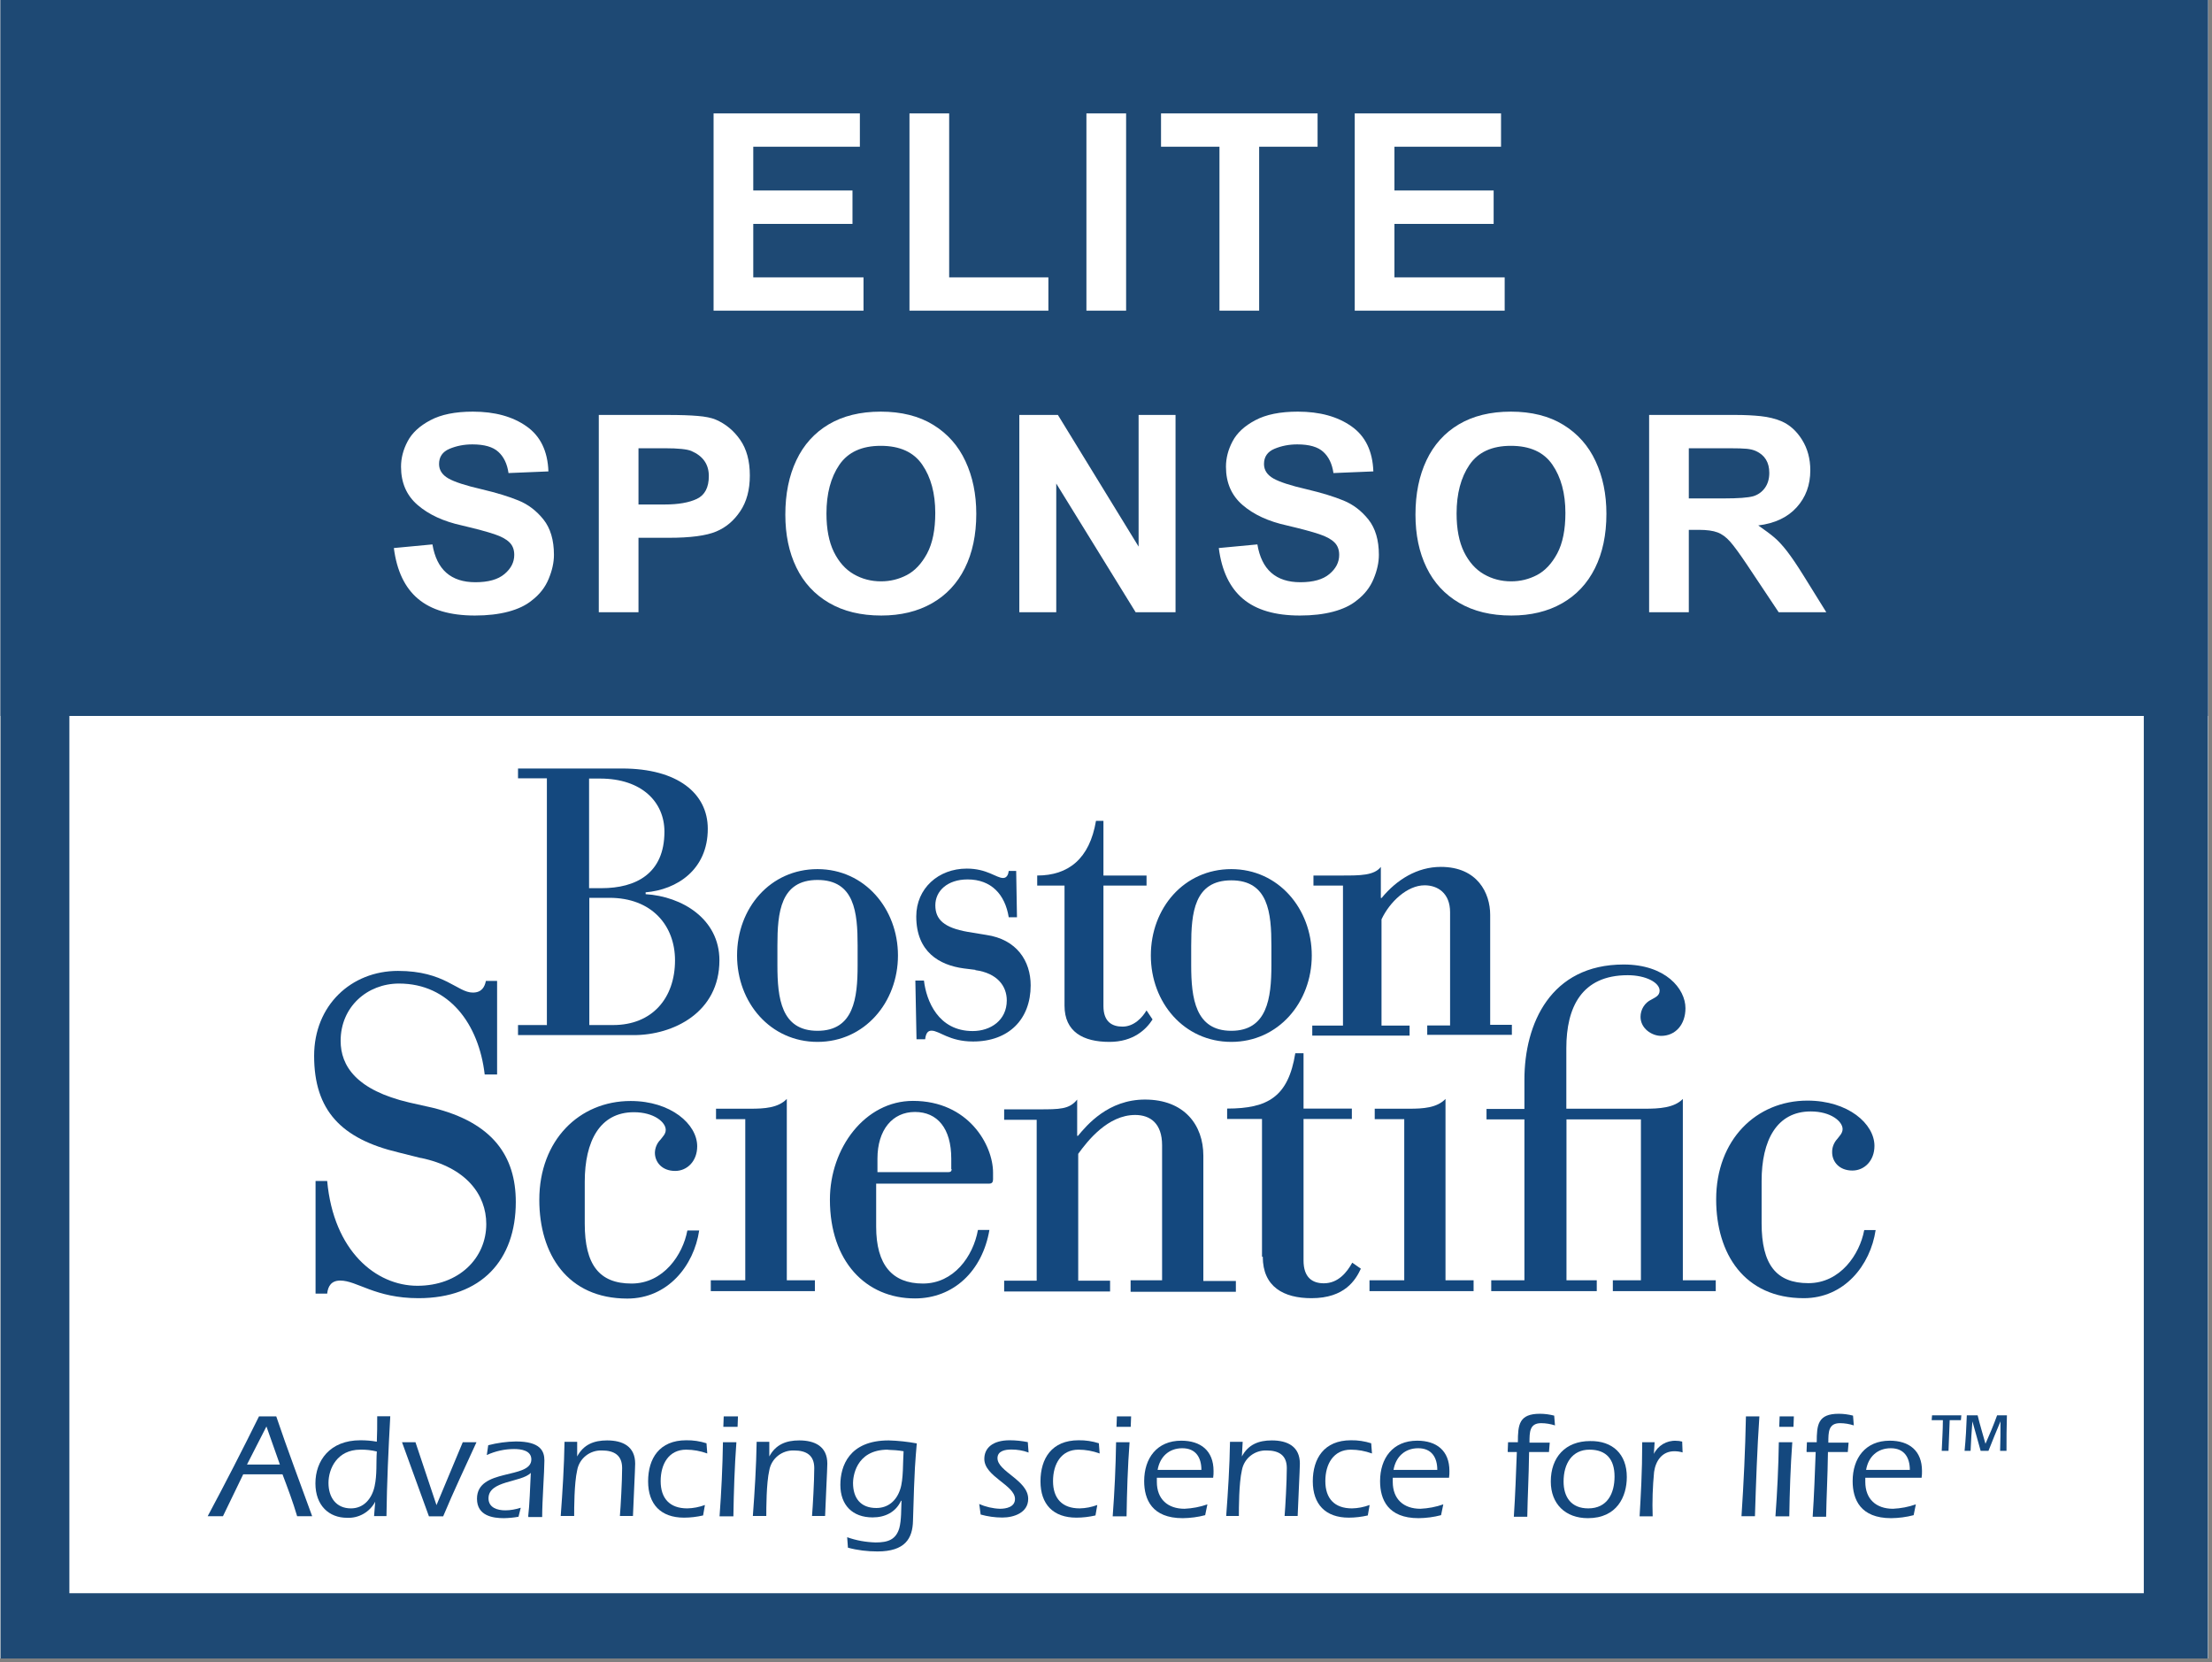
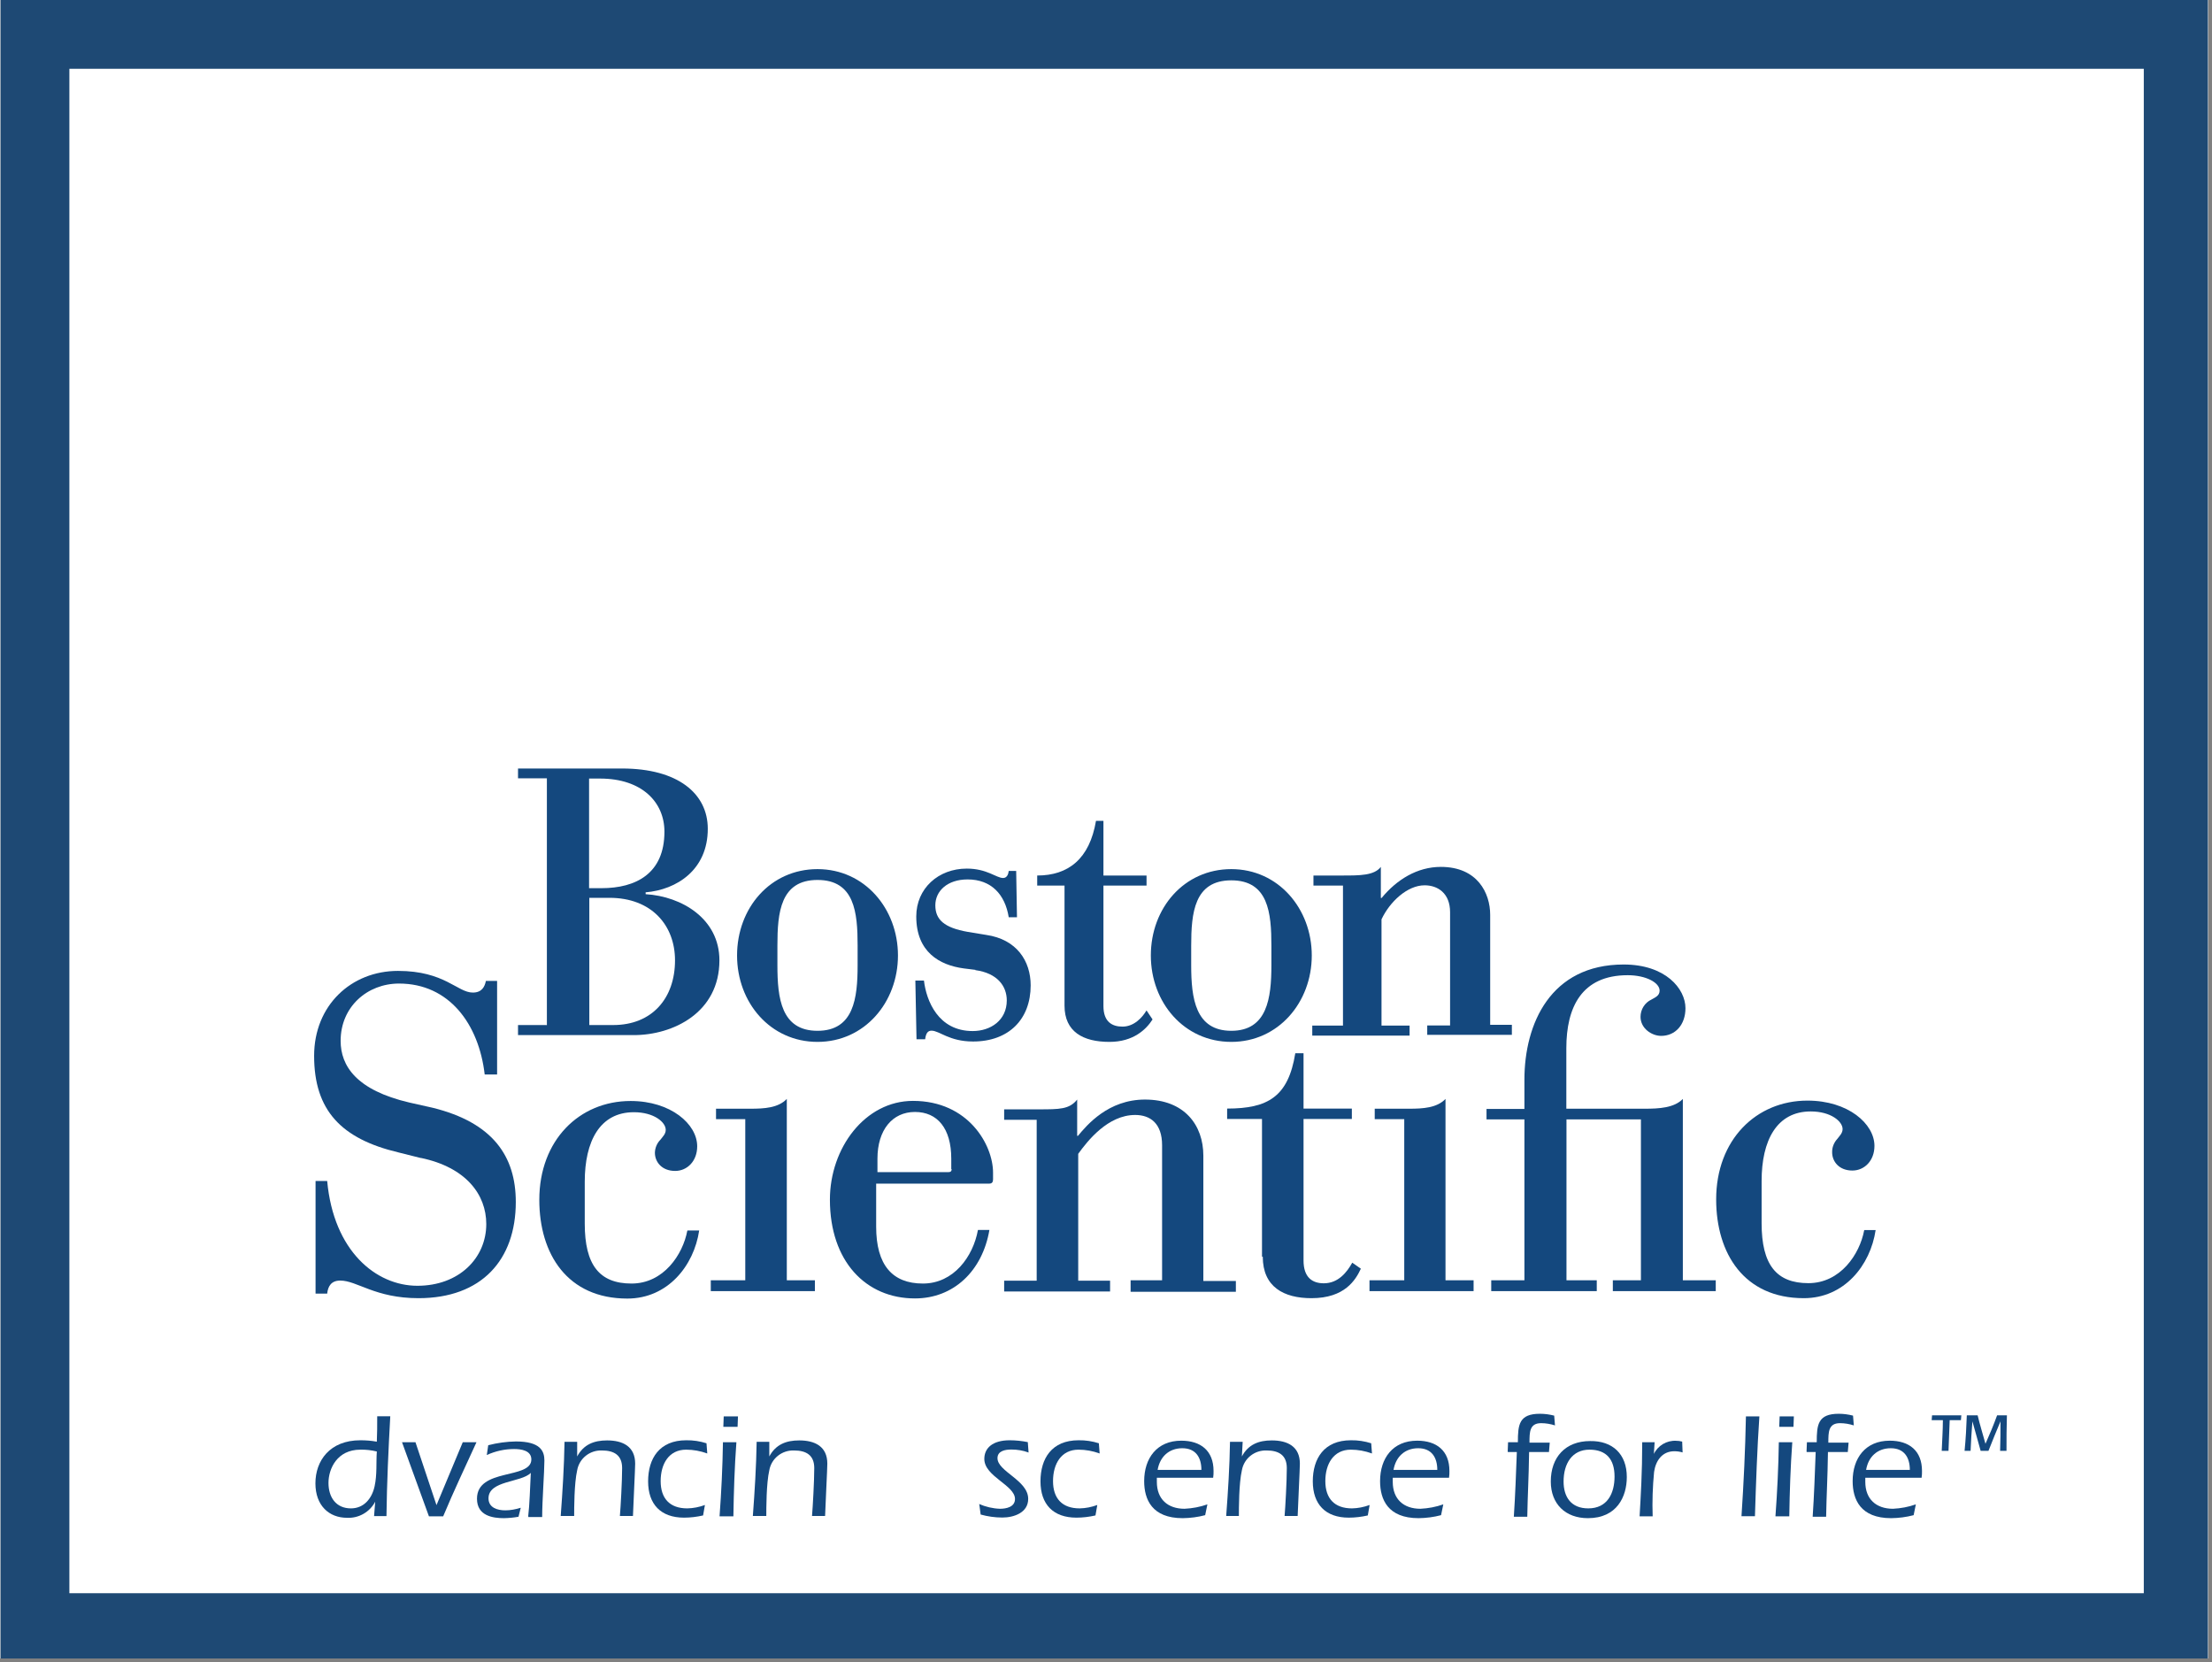
<svg xmlns="http://www.w3.org/2000/svg" width="418" zoomAndPan="magnify" viewBox="0 0 313.5 235.5" height="314" preserveAspectRatio="xMidYMid meet" version="1.0">
  <rect x="0" y="0" width="313.5" height="235.5" fill="#808080" stroke="none" />
  <defs>
    <g />
    <clipPath id="8194be3c0d">
      <path d="M 0.082 0 L 312.918 0 L 312.918 235 L 0.082 235 Z M 0.082 0 " clip-rule="nonzero" />
    </clipPath>
    <clipPath id="6b1d4ab1c8">
-       <path d="M 0.082 0 L 312.918 0 L 312.918 101.445 L 0.082 101.445 Z M 0.082 0 " clip-rule="nonzero" />
-     </clipPath>
+       </clipPath>
    <clipPath id="7619770c1f">
      <path d="M 73 108.895 L 102 108.895 L 102 147 L 73 147 Z M 73 108.895 " clip-rule="nonzero" />
    </clipPath>
    <clipPath id="d75265021c">
-       <path d="M 29.113 200 L 45 200 L 45 215 L 29.113 215 Z M 29.113 200 " clip-rule="nonzero" />
-     </clipPath>
+       </clipPath>
    <clipPath id="7548916969">
-       <path d="M 119 204 L 130 204 L 130 219.836 L 119 219.836 Z M 119 204 " clip-rule="nonzero" />
-     </clipPath>
+       </clipPath>
    <clipPath id="0aaf59259b">
      <path d="M 273 200 L 284.73 200 L 284.73 206 L 273 206 Z M 273 200 " clip-rule="nonzero" />
    </clipPath>
  </defs>
  <g clip-path="url(#8194be3c0d)">
    <path fill="#ffffff" d="M 0.082 0 L 313.418 0 L 313.418 235.375 L 0.082 235.375 Z M 0.082 0 " fill-opacity="1" fill-rule="nonzero" />
    <path fill="#ffffff" d="M 0.082 0 L 313.418 0 L 313.418 235.375 L 0.082 235.375 Z M 0.082 0 " fill-opacity="1" fill-rule="nonzero" />
    <path fill="#ffffff" d="M 0.082 0 L 313.426 0 L 313.426 235.008 L 0.082 235.008 Z M 0.082 0 " fill-opacity="1" fill-rule="nonzero" />
    <path stroke-linecap="butt" transform="matrix(0.75, 0, 0, 0.75, 0.083, 0)" fill="none" stroke-linejoin="miter" d="M -0.001 -0 L 418.001 -0 L 418.001 313.999 L -0.001 313.999 L -0.001 -0 " stroke="#1e4974" stroke-width="26" stroke-opacity="1" stroke-miterlimit="4" />
  </g>
  <g clip-path="url(#6b1d4ab1c8)">
    <path fill="#1e4974" d="M 0.082 0 L 313.426 0 L 313.426 101.504 L 0.082 101.504 Z M 0.082 0 " fill-opacity="1" fill-rule="nonzero" />
  </g>
  <path fill="#14487e" d="M 199.035 181.414 L 194.094 181.414 L 194.094 182.949 L 208.848 182.949 L 208.848 181.414 L 204.867 181.414 L 204.867 155.715 C 203.648 156.988 201.684 157.102 199.723 157.102 L 194.836 157.102 L 194.836 158.578 L 199.02 158.578 L 199.02 181.434 " fill-opacity="1" fill-rule="nonzero" />
  <path fill="#14487e" d="M 105.684 181.414 L 100.738 181.414 L 100.738 182.949 L 115.492 182.949 L 115.492 181.414 L 111.512 181.414 L 111.512 155.715 C 110.293 156.988 108.328 157.102 106.367 157.102 L 101.48 157.102 L 101.48 158.578 L 105.625 158.578 L 105.625 181.434 " fill-opacity="1" fill-rule="nonzero" />
  <path fill="#14487e" d="M 216.066 181.414 L 211.348 181.414 L 211.348 182.949 L 226.305 182.949 L 226.305 181.414 L 222.012 181.414 L 222.012 158.617 L 232.562 158.617 L 232.562 181.414 L 228.582 181.414 L 228.582 182.949 L 243.168 182.949 L 243.168 181.414 L 238.504 181.414 L 238.504 155.715 C 237.281 156.988 235.117 157.102 233.137 157.102 L 221.992 157.102 L 221.992 148.52 C 221.992 142.789 224.121 138.184 230.691 138.184 C 233.285 138.184 235.211 139.238 235.211 140.367 C 235.211 141.105 234.578 141.328 234.043 141.641 C 233.098 142.086 232.508 143.047 232.508 144.082 C 232.508 145.727 234.098 146.781 235.43 146.781 C 237.449 146.781 238.875 145.191 238.875 142.863 C 238.875 140.105 236.062 136.668 230.117 136.668 C 219.77 136.668 216.051 145.043 216.051 152.996 L 216.051 157.137 L 210.68 157.137 L 210.68 158.617 L 216.051 158.617 L 216.051 181.469 " fill-opacity="1" fill-rule="nonzero" />
  <path fill="#14487e" d="M 59.625 164.07 C 66.047 165.402 68.918 169.266 68.918 173.445 C 68.918 178.27 65.047 182.191 59.16 182.191 C 53.273 182.191 47.277 177.254 46.371 167.344 L 44.723 167.344 L 44.723 183.301 L 46.371 183.301 C 46.48 182.246 46.961 181.453 48.223 181.453 C 50.609 181.453 53.164 183.949 59.309 183.949 C 68.234 183.949 73.102 178.547 73.102 170.32 C 73.102 163.848 69.863 159.078 61.328 156.969 L 58.031 156.23 C 50.5 154.473 48.277 151.035 48.277 147.484 C 48.277 142.66 52.055 139.367 56.551 139.367 C 63.66 139.367 67.863 145.102 68.695 152.254 L 70.453 152.254 L 70.453 138.996 L 68.863 138.996 C 68.695 139.848 68.27 140.645 67.012 140.645 C 64.828 140.645 63.031 137.574 56.402 137.574 C 49.777 137.574 44.52 142.457 44.52 149.609 C 44.52 157.359 48.387 161.371 56.461 163.293 L 59.645 164.09 " fill-opacity="1" fill-rule="nonzero" />
  <path fill="#14487e" d="M 178.969 178.066 C 178.969 182.359 181.949 183.949 185.875 183.949 C 190.598 183.949 192.133 181.359 192.871 179.77 L 191.652 178.918 C 190.91 180.25 189.688 181.84 187.617 181.84 C 186.023 181.84 184.746 181.043 184.746 178.605 L 184.746 158.559 L 191.594 158.559 L 191.594 157.082 L 184.746 157.082 L 184.746 149.242 L 183.578 149.242 C 182.582 155.398 179.711 157.082 173.918 157.082 L 173.918 158.559 L 178.859 158.559 L 178.859 178.066 " fill-opacity="1" fill-rule="nonzero" />
  <path fill="#14487e" d="M 160.293 181.414 L 164.699 181.414 L 164.699 162.277 C 164.699 159.207 163.051 157.988 160.883 157.988 C 157.016 157.988 154.145 161.648 152.812 163.496 L 152.812 181.469 L 157.328 181.469 L 157.328 183.004 L 142.316 183.004 L 142.316 181.469 L 146.926 181.469 L 146.926 158.672 L 142.316 158.672 L 142.316 157.191 L 147.203 157.191 C 150.184 157.191 151.555 157.191 152.664 155.805 L 152.664 160.945 L 152.777 160.945 C 154.055 159.41 157.07 155.805 162.273 155.805 C 167.844 155.805 170.547 159.41 170.547 163.758 L 170.547 181.508 L 175.156 181.508 L 175.156 183.043 L 160.238 183.043 L 160.238 181.395 " fill-opacity="1" fill-rule="nonzero" />
  <path fill="#14487e" d="M 97.406 174.406 C 96.777 177.754 94.059 181.875 89.504 181.875 C 84.949 181.875 82.875 179.234 82.875 173.391 L 82.875 167.453 C 82.875 161.723 85.004 157.598 89.836 157.598 C 92.707 157.598 94.352 159.023 94.352 160.094 C 94.352 160.688 93.926 161.059 93.613 161.48 C 93.113 161.98 92.836 162.648 92.816 163.332 C 92.816 164.664 93.816 165.918 95.688 165.918 C 97.391 165.918 98.812 164.531 98.812 162.426 C 98.812 159.301 95.094 156.008 89.375 156.008 C 82.098 156.008 76.434 161.574 76.434 170.008 C 76.434 177.699 80.414 184.004 88.91 184.004 C 94.648 184.004 98.352 179.344 99.094 174.352 L 97.445 174.352 " fill-opacity="1" fill-rule="nonzero" />
  <path fill="#14487e" d="M 264.199 174.352 C 263.57 177.699 260.848 181.82 256.293 181.82 C 251.738 181.82 249.668 179.176 249.668 173.336 L 249.668 167.344 C 249.668 161.613 251.797 157.488 256.629 157.488 C 259.496 157.488 261.145 158.91 261.145 159.984 C 261.145 160.574 260.719 160.945 260.402 161.371 C 259.922 161.891 259.645 162.574 259.664 163.277 C 259.664 164.605 260.664 165.863 262.531 165.863 C 264.234 165.863 265.66 164.477 265.66 162.371 C 265.66 159.246 261.941 155.953 256.164 155.953 C 248.891 155.953 243.227 161.52 243.227 169.949 C 243.227 177.641 247.203 183.949 255.645 183.949 C 261.387 183.949 265.086 179.289 265.828 174.297 L 264.234 174.297 " fill-opacity="1" fill-rule="nonzero" />
  <path fill="#14487e" d="M 138.598 174.297 C 137.91 178.066 135.152 181.875 130.801 181.875 C 126.453 181.875 124.176 179.234 124.176 173.816 L 124.176 167.715 L 140.207 167.715 C 140.578 167.715 140.742 167.512 140.742 167.121 L 140.742 166.16 C 140.742 162.238 137.246 155.992 129.395 155.992 C 122.602 155.992 117.621 162.664 117.621 169.988 C 117.621 178.734 122.715 183.984 129.672 183.984 C 135.133 183.984 139.227 180.121 140.227 174.277 L 138.633 174.277 Z M 134.875 165.66 C 134.875 165.918 134.766 166.086 134.449 166.086 L 124.359 166.086 L 124.359 164.18 C 124.359 160.094 126.488 157.562 129.672 157.562 C 132.859 157.562 134.82 159.891 134.82 164.18 L 134.82 165.66 " fill-opacity="1" fill-rule="nonzero" />
  <g clip-path="url(#7619770c1f)">
    <path fill="#14487e" d="M 83.504 110.32 L 85.043 110.32 C 90.984 110.32 94.168 113.668 94.168 117.844 C 94.168 123.781 90.133 125.852 85.246 125.852 L 83.488 125.852 C 83.488 125.852 83.488 110.32 83.488 110.32 Z M 77.453 145.246 L 73.418 145.246 L 73.418 146.672 L 89.816 146.672 C 95.391 146.672 101.961 143.492 101.961 136.078 C 101.961 130.195 96.648 127.016 91.504 126.703 L 91.504 126.441 C 95.906 126.074 100.312 123.262 100.312 117.438 C 100.312 112.41 96.02 108.895 88.172 108.895 L 73.418 108.895 L 73.418 110.281 L 77.508 110.281 L 77.508 145.266 L 77.453 145.266 Z M 83.504 127.219 L 86.375 127.219 C 92.371 127.219 95.668 131.141 95.668 136.078 C 95.668 141.438 92.426 145.246 86.91 145.246 L 83.523 145.246 L 83.523 127.238 " fill-opacity="1" fill-rule="nonzero" />
  </g>
  <path fill="#14487e" d="M 104.461 135.391 C 104.461 142.066 109.18 147.633 115.863 147.633 C 122.547 147.633 127.266 142.012 127.266 135.391 C 127.266 128.773 122.547 123.152 115.863 123.152 C 109.18 123.152 104.461 128.66 104.461 135.391 Z M 121.547 136.777 C 121.547 141.438 121.012 146.062 115.863 146.062 C 110.719 146.062 110.18 141.457 110.18 136.777 L 110.18 133.969 C 110.18 129.309 110.605 124.688 115.863 124.688 C 121.121 124.688 121.547 129.289 121.547 133.969 L 121.547 136.777 " fill-opacity="1" fill-rule="nonzero" />
  <path fill="#14487e" d="M 163.105 135.391 C 163.105 142.066 167.828 147.633 174.508 147.633 C 181.191 147.633 185.914 142.012 185.914 135.391 C 185.914 128.773 181.191 123.152 174.508 123.152 C 167.828 123.152 163.105 128.66 163.105 135.391 Z M 180.191 136.777 C 180.191 141.438 179.602 146.062 174.508 146.062 C 169.418 146.062 168.824 141.457 168.824 136.777 L 168.824 134.023 C 168.824 129.363 169.25 124.742 174.508 124.742 C 179.766 124.742 180.191 129.348 180.191 134.023 L 180.191 136.777 " fill-opacity="1" fill-rule="nonzero" />
  <path fill="#14487e" d="M 202.277 145.305 L 205.516 145.305 L 205.516 129.254 C 205.516 126.555 203.758 125.445 201.906 125.445 C 199.461 125.445 196.965 127.773 195.797 130.27 L 195.797 145.32 L 199.777 145.32 L 199.777 146.746 L 185.984 146.746 L 185.984 145.32 L 190.336 145.32 L 190.336 125.48 L 186.152 125.48 L 186.152 124.059 L 190.242 124.059 C 192.742 124.059 194.762 124.059 195.703 122.836 L 195.703 127.238 L 195.816 127.238 C 197.945 124.648 200.852 122.836 204.203 122.836 C 209.402 122.836 211.199 126.555 211.199 129.625 L 211.199 145.211 L 214.273 145.211 L 214.273 146.633 L 202.277 146.633 L 202.277 145.305 " fill-opacity="1" fill-rule="nonzero" />
  <path fill="#14487e" d="M 138.227 137.465 C 141.355 137.887 142.688 139.738 142.688 141.754 C 142.688 144.562 140.41 146.098 137.855 146.098 C 132.969 146.098 131.285 141.809 130.949 138.941 L 129.73 138.941 L 129.895 147.262 L 131.117 147.262 C 131.227 146.414 131.488 146.043 132.023 146.043 C 133.137 146.043 134.523 147.578 137.91 147.578 C 143 147.578 146.074 144.398 146.074 139.625 C 146.074 136.188 144.113 133.098 139.762 132.473 L 137.172 132.047 C 133.781 131.453 132.562 130.289 132.562 128.273 C 132.562 126.258 134.266 124.613 137.133 124.613 C 140.484 124.613 142.445 126.738 142.965 129.973 L 144.133 129.973 L 144.02 123.41 L 142.965 123.41 C 142.91 123.891 142.707 124.41 142.168 124.41 C 141.207 124.41 139.891 123.078 137.023 123.078 C 132.988 123.078 129.859 125.887 129.859 129.863 C 129.859 134.895 133.152 136.762 136.598 137.223 L 138.246 137.426 " fill-opacity="1" fill-rule="nonzero" />
  <path fill="#14487e" d="M 162.477 143.195 C 161.941 144.102 160.773 145.469 159.09 145.469 C 157.664 145.469 156.387 144.84 156.387 142.547 L 156.387 125.48 L 162.496 125.48 L 162.496 124.059 L 156.387 124.059 L 156.387 116.309 L 155.332 116.309 C 154.422 121.711 151.406 124.059 147 124.059 L 147 125.48 L 150.871 125.48 L 150.871 142.492 C 150.871 146.211 153.516 147.633 157.238 147.633 C 160.625 147.633 162.438 145.875 163.348 144.453 L 162.496 143.176 " fill-opacity="1" fill-rule="nonzero" />
  <g clip-path="url(#d75265021c)">
    <path fill="#14487e" d="M 34.469 208.91 L 31.598 214.844 L 29.434 214.844 C 31.93 210.184 34.375 205.414 36.707 200.699 L 39.152 200.699 C 40.742 205.414 42.539 210.129 44.242 214.844 L 42.113 214.844 C 41.52 212.828 40.781 210.871 40.039 208.91 Z M 39.668 207.523 L 37.762 202.125 L 35.004 207.523 Z M 39.668 207.523 " fill-opacity="1" fill-rule="nonzero" />
  </g>
  <path fill="#14487e" d="M 53.203 212.738 C 52.441 214.234 50.852 215.16 49.164 215.066 C 46.668 215.066 44.703 213.367 44.703 210.184 C 44.703 207.004 46.723 204.082 51.074 204.082 C 51.852 204.082 52.645 204.141 53.406 204.285 C 53.461 203.012 53.461 202.066 53.461 200.68 L 55.312 200.68 C 55.051 205.395 54.832 210.109 54.773 214.828 L 53.016 214.828 L 53.184 212.699 Z M 51.074 205.414 C 47.777 205.414 46.555 208.113 46.555 210.129 C 46.555 212.145 47.609 213.734 49.738 213.734 C 51.59 213.734 52.719 212.312 53.09 210.609 C 53.461 208.91 53.293 207.266 53.406 205.672 C 52.645 205.488 51.852 205.395 51.074 205.414 Z M 51.074 205.414 " fill-opacity="1" fill-rule="nonzero" />
  <path fill="#14487e" d="M 67.531 204.359 C 65.938 207.855 64.289 211.312 62.809 214.863 L 60.793 214.863 L 56.977 204.359 L 58.883 204.359 L 61.863 213.273 L 65.586 204.359 L 67.547 204.359 Z M 67.531 204.359 " fill-opacity="1" fill-rule="nonzero" />
  <path fill="#14487e" d="M 74.859 214.863 C 75.062 213.219 75.121 210.777 75.23 208.707 C 73.844 210.094 69.234 209.762 69.234 212.312 C 69.234 213.645 70.508 214.012 71.621 214.012 C 72.359 214.012 73.102 213.863 73.805 213.645 L 73.488 214.918 C 72.805 215.047 72.121 215.105 71.418 215.121 C 69.879 215.121 67.602 214.809 67.602 212.367 C 67.602 207.965 75.305 209.668 75.305 206.801 C 75.305 205.527 73.879 205.324 72.859 205.324 C 71.527 205.324 70.215 205.617 68.992 206.172 L 69.195 204.785 C 70.473 204.453 71.805 204.27 73.121 204.25 C 76.617 204.25 77.156 205.637 77.156 206.949 C 77.156 208.539 76.84 212.625 76.84 214.957 L 74.879 214.957 L 74.879 214.844 Z M 74.859 214.863 " fill-opacity="1" fill-rule="nonzero" />
  <path fill="#14487e" d="M 81.801 206.375 C 82.711 204.676 84.191 204.102 86.043 204.102 C 88.262 204.102 90.02 204.953 90.02 207.395 C 90.02 208.133 89.762 213.125 89.707 214.809 L 87.855 214.809 C 87.965 213.531 88.172 209.832 88.172 208.023 C 88.172 206.211 87.059 205.527 85.301 205.527 C 83.598 205.469 82.098 206.652 81.801 208.336 C 81.375 210.184 81.375 213.734 81.375 214.809 L 79.469 214.809 C 79.73 211.312 79.949 207.82 80.008 204.305 L 81.801 204.305 Z M 81.801 206.375 " fill-opacity="1" fill-rule="nonzero" />
  <path fill="#14487e" d="M 100.223 205.949 C 99.277 205.602 98.258 205.414 97.242 205.414 C 94.797 205.414 93.633 207.43 93.633 209.871 C 93.633 212.312 94.91 213.734 97.406 213.734 C 98.258 213.719 99.094 213.551 99.906 213.254 L 99.648 214.734 C 98.758 214.938 97.852 215.047 96.945 215.047 C 93.648 215.047 91.855 213.145 91.855 209.906 C 91.855 206.672 93.445 204.082 97.258 204.082 C 98.242 204.066 99.203 204.215 100.129 204.508 L 100.238 205.934 Z M 100.223 205.949 " fill-opacity="1" fill-rule="nonzero" />
  <path fill="#14487e" d="M 104.367 204.359 C 104.109 207.855 103.996 211.352 103.941 214.863 L 101.98 214.863 C 102.238 211.367 102.406 207.875 102.461 204.359 Z M 102.516 202.18 L 102.57 200.699 L 104.59 200.699 L 104.535 202.18 Z M 102.516 202.18 " fill-opacity="1" fill-rule="nonzero" />
  <path fill="#14487e" d="M 109.031 206.375 C 109.941 204.676 111.422 204.102 113.273 204.102 C 115.492 204.102 117.254 204.953 117.254 207.395 C 117.254 208.133 116.992 213.125 116.938 214.809 L 115.086 214.809 C 115.195 213.531 115.402 209.832 115.402 208.023 C 115.402 206.211 114.289 205.527 112.531 205.527 C 110.828 205.469 109.328 206.652 109.031 208.336 C 108.605 210.184 108.605 213.734 108.605 214.809 L 106.699 214.809 C 106.961 211.312 107.18 207.82 107.238 204.305 L 109.031 204.305 Z M 109.031 206.375 " fill-opacity="1" fill-rule="nonzero" />
  <g clip-path="url(#7548916969)">
    <path fill="#14487e" d="M 120.066 217.82 C 121.363 218.285 122.73 218.523 124.102 218.562 C 125.898 218.562 126.969 218.137 127.453 216.547 C 127.766 215.383 127.711 213.848 127.766 212.68 L 127.711 212.625 C 126.969 214.273 125.434 215.012 123.676 215.012 C 120.805 215.012 119.102 213.254 119.102 210.406 C 119.102 207.762 120.324 204.102 125.953 204.102 C 127.285 204.141 128.617 204.285 129.934 204.527 C 129.73 207.023 129.617 207.543 129.395 215.492 C 129.34 217.988 128.285 219.836 124.359 219.836 C 122.953 219.836 121.527 219.672 120.176 219.301 Z M 125.84 205.414 C 121.176 205.414 120.898 209.445 120.898 210.129 C 120.898 212.258 121.953 213.68 124.195 213.68 C 125.898 213.68 127.062 212.625 127.582 211.035 C 128.062 209.648 127.953 207.059 128.062 205.637 C 127.324 205.508 126.582 205.453 125.84 205.434 Z M 125.84 205.414 " fill-opacity="1" fill-rule="nonzero" />
  </g>
  <path fill="#14487e" d="M 138.746 213.105 C 139.688 213.512 140.688 213.754 141.723 213.789 C 142.633 213.789 143.852 213.531 143.852 212.402 C 143.852 210.445 139.504 209.223 139.504 206.727 C 139.504 205.191 140.668 204.082 143.113 204.082 C 143.965 204.082 144.816 204.176 145.668 204.344 L 145.777 205.82 C 145 205.527 144.168 205.395 143.336 205.395 C 142.43 205.395 141.371 205.602 141.371 206.617 C 141.371 208.52 145.723 209.742 145.723 212.387 C 145.723 214.344 143.707 215.031 142.059 215.031 C 141.02 215.031 139.984 214.883 138.984 214.605 L 138.781 213.07 Z M 138.746 213.105 " fill-opacity="1" fill-rule="nonzero" />
  <path fill="#14487e" d="M 155.832 205.949 C 154.887 205.602 153.867 205.414 152.852 205.414 C 150.406 205.414 149.242 207.43 149.242 209.871 C 149.242 212.312 150.52 213.734 153.016 213.734 C 153.867 213.719 154.703 213.551 155.516 213.254 L 155.258 214.734 C 154.367 214.938 153.461 215.047 152.555 215.047 C 149.258 215.047 147.465 213.145 147.465 209.906 C 147.465 206.672 149.055 204.082 152.867 204.082 C 153.852 204.066 154.812 204.215 155.738 204.508 L 155.848 205.934 Z M 155.832 205.949 " fill-opacity="1" fill-rule="nonzero" />
-   <path fill="#14487e" d="M 160.09 204.359 C 159.828 207.855 159.719 211.352 159.664 214.863 L 157.699 214.863 C 157.961 211.367 158.125 207.875 158.18 204.359 Z M 158.238 202.18 L 158.293 200.699 L 160.309 200.699 L 160.254 202.18 Z M 158.238 202.18 " fill-opacity="1" fill-rule="nonzero" />
  <path fill="#14487e" d="M 163.957 209.391 L 163.957 209.98 C 163.957 212.422 165.492 213.789 167.883 213.789 C 168.992 213.734 170.086 213.531 171.121 213.164 L 170.805 214.695 C 169.77 214.973 168.695 215.105 167.621 215.121 C 163.273 215.121 162.16 212.477 162.16 209.871 C 162.16 206.637 163.957 204.141 167.418 204.141 C 170.176 204.141 171.992 205.562 171.992 208.43 C 171.992 208.742 171.992 209.059 171.938 209.391 Z M 170.27 208.281 C 170.27 206.523 169.473 205.211 167.566 205.211 C 165.66 205.211 164.383 206.434 164.066 208.281 Z M 170.27 208.281 " fill-opacity="1" fill-rule="nonzero" />
  <path fill="#14487e" d="M 176.008 206.375 C 176.914 204.676 178.395 204.102 180.246 204.102 C 182.469 204.102 184.227 204.953 184.227 207.395 C 184.227 208.133 183.969 213.125 183.914 214.809 L 182.062 214.809 C 182.172 213.531 182.375 209.832 182.375 208.023 C 182.375 206.211 181.266 205.527 179.508 205.527 C 177.805 205.469 176.305 206.652 176.008 208.336 C 175.582 210.184 175.582 213.734 175.582 214.809 L 173.785 214.809 C 174.047 211.312 174.27 207.82 174.324 204.305 L 176.121 204.305 Z M 176.008 206.375 " fill-opacity="1" fill-rule="nonzero" />
  <path fill="#14487e" d="M 194.426 205.949 C 193.484 205.602 192.465 205.414 191.445 205.414 C 189.004 205.414 187.836 207.43 187.836 209.871 C 187.836 212.312 189.113 213.734 191.613 213.734 C 192.465 213.719 193.297 213.551 194.113 213.254 L 193.855 214.734 C 192.965 214.938 192.059 215.047 191.152 215.047 C 187.855 215.047 186.059 213.145 186.059 209.906 C 186.059 206.672 187.652 204.082 191.465 204.082 C 192.445 204.066 193.41 204.215 194.336 204.508 L 194.445 205.934 Z M 194.426 205.949 " fill-opacity="1" fill-rule="nonzero" />
  <path fill="#14487e" d="M 197.391 209.391 L 197.391 209.98 C 197.391 212.422 198.926 213.789 201.312 213.789 C 202.426 213.734 203.516 213.531 204.555 213.164 L 204.238 214.695 C 203.203 214.973 202.129 215.105 201.055 215.121 C 196.703 215.121 195.594 212.477 195.594 209.871 C 195.594 206.637 197.391 204.141 200.852 204.141 C 203.609 204.141 205.422 205.562 205.422 208.43 C 205.422 208.742 205.422 209.059 205.367 209.391 Z M 203.703 208.281 C 203.703 206.523 202.906 205.211 201 205.211 C 199.094 205.211 197.816 206.434 197.5 208.281 Z M 203.703 208.281 " fill-opacity="1" fill-rule="nonzero" />
  <path fill="#14487e" d="M 213.68 205.691 L 213.734 204.359 L 215.125 204.359 C 215.125 201.863 215.289 200.328 218.254 200.328 C 218.938 200.328 219.605 200.422 220.27 200.59 L 220.383 201.977 C 219.75 201.773 219.086 201.66 218.418 201.66 C 216.77 201.66 216.77 202.938 216.77 204.418 L 219.641 204.418 L 219.531 205.746 L 216.715 205.746 C 216.66 209.613 216.512 211.738 216.457 214.918 L 214.551 214.918 C 214.754 211.848 214.863 208.762 214.977 205.746 L 213.699 205.746 L 213.699 205.691 Z M 213.68 205.691 " fill-opacity="1" fill-rule="nonzero" />
  <path fill="#14487e" d="M 230.562 209.297 C 230.562 212.055 229.176 215.121 225.047 215.121 C 221.863 215.121 219.789 213.105 219.789 209.926 C 219.789 206.488 221.863 204.195 225.359 204.195 C 228.543 204.141 230.562 206.043 230.562 209.277 Z M 221.602 209.926 C 221.602 212.109 222.656 213.734 225.102 213.734 C 227.805 213.734 228.824 211.609 228.824 209.223 C 228.824 206.84 227.711 205.414 225.27 205.414 C 222.824 205.414 221.602 207.375 221.602 209.926 Z M 221.602 209.926 " fill-opacity="1" fill-rule="nonzero" />
  <path fill="#14487e" d="M 234.375 206.062 C 234.949 204.84 236.207 204.082 237.559 204.156 C 237.836 204.156 238.133 204.195 238.41 204.27 L 238.469 205.805 C 238.078 205.691 237.691 205.637 237.301 205.637 C 235.543 205.637 234.652 207.023 234.43 208.559 C 234.227 210.648 234.152 212.754 234.227 214.863 L 232.375 214.863 C 232.543 211.848 232.746 208.762 232.746 204.359 L 234.504 204.359 L 234.395 206.062 Z M 234.375 206.062 " fill-opacity="1" fill-rule="nonzero" />
  <path fill="#14487e" d="M 249.352 200.699 C 249.039 205.305 248.871 210.129 248.723 214.844 L 246.816 214.844 C 247.129 210.129 247.352 205.414 247.445 200.699 Z M 249.352 200.699 " fill-opacity="1" fill-rule="nonzero" />
  <path fill="#14487e" d="M 254.016 204.359 C 253.758 207.855 253.648 211.352 253.59 214.863 L 251.629 214.863 C 251.887 211.367 252.055 207.875 252.109 204.359 Z M 252.164 202.18 L 252.223 200.699 L 254.238 200.699 L 254.184 202.18 Z M 252.164 202.18 " fill-opacity="1" fill-rule="nonzero" />
  <path fill="#14487e" d="M 256.035 205.691 L 256.09 204.359 L 257.48 204.359 C 257.48 201.863 257.645 200.328 260.605 200.328 C 261.293 200.328 261.957 200.422 262.625 200.59 L 262.734 201.977 C 262.105 201.773 261.441 201.66 260.773 201.66 C 259.125 201.66 259.125 202.938 259.125 204.418 L 261.996 204.418 L 261.883 205.746 L 259.07 205.746 C 259.016 209.613 258.867 211.738 258.812 214.918 L 256.906 214.918 C 257.109 211.848 257.219 208.762 257.332 205.746 L 256.055 205.746 L 256.055 205.691 Z M 256.035 205.691 " fill-opacity="1" fill-rule="nonzero" />
  <path fill="#14487e" d="M 264.363 209.391 L 264.363 209.98 C 264.363 212.422 265.902 213.789 268.289 213.789 C 269.402 213.734 270.492 213.531 271.527 213.164 L 271.215 214.695 C 270.18 214.973 269.105 215.105 268.031 215.121 C 263.68 215.121 262.57 212.477 262.57 209.871 C 262.57 206.637 264.363 204.141 267.828 204.141 C 270.586 204.141 272.398 205.562 272.398 208.43 C 272.398 208.742 272.398 209.059 272.344 209.391 Z M 270.676 208.281 C 270.676 206.523 269.883 205.211 267.977 205.211 C 266.066 205.211 264.789 206.434 264.477 208.281 Z M 270.676 208.281 " fill-opacity="1" fill-rule="nonzero" />
  <g clip-path="url(#0aaf59259b)">
    <path fill="#14487e" d="M 275.195 205.582 C 275.25 204.156 275.359 202.66 275.359 201.234 L 273.77 201.234 L 273.824 200.551 L 277.973 200.551 L 277.914 201.234 L 276.324 201.234 C 276.27 202.66 276.211 204.156 276.156 205.582 Z M 283.469 205.582 C 283.523 204.195 283.523 202.77 283.523 201.402 C 282.934 202.789 282.359 204.215 281.82 205.582 L 280.711 205.582 C 280.34 204.195 279.914 202.77 279.543 201.402 C 279.434 202.789 279.34 204.215 279.285 205.582 L 278.434 205.582 C 278.602 203.879 278.691 202.234 278.75 200.551 L 280.285 200.551 C 280.602 201.883 281.027 203.25 281.395 204.582 C 281.988 203.25 282.562 201.883 283.043 200.551 L 284.434 200.551 C 284.375 202.254 284.375 203.898 284.375 205.582 Z M 283.469 205.582 " fill-opacity="1" fill-rule="nonzero" />
  </g>
  <g fill="#ffffff" fill-opacity="1">
    <g transform="translate(98.289, 44.023)">
      <g>
        <path d="M 23.578 -23.234 L 8.469 -23.234 L 8.469 -17.031 L 22.531 -17.031 L 22.531 -12.297 L 8.469 -12.297 L 8.469 -4.719 L 24.094 -4.719 L 24.094 0 L 2.844 0 L 2.844 -27.953 L 23.578 -27.953 Z M 23.578 -23.234 " />
      </g>
    </g>
  </g>
  <g fill="#ffffff" fill-opacity="1">
    <g transform="translate(125.897, 44.023)">
      <g>
        <path d="M 8.625 -4.719 L 22.688 -4.719 L 22.688 0 L 3 0 L 3 -27.953 L 8.625 -27.953 Z M 8.625 -4.719 " />
      </g>
    </g>
  </g>
  <g fill="#ffffff" fill-opacity="1">
    <g transform="translate(151.319, 44.023)">
      <g>
        <path d="M 8.281 0 L 2.656 0 L 2.656 -27.953 L 8.281 -27.953 Z M 8.281 0 " />
      </g>
    </g>
  </g>
  <g fill="#ffffff" fill-opacity="1">
    <g transform="translate(163.737, 44.023)">
      <g>
        <path d="M 23 -23.234 L 14.719 -23.234 L 14.719 0 L 9.094 0 L 9.094 -23.234 L 0.812 -23.234 L 0.812 -27.953 L 23 -27.953 Z M 23 -23.234 " />
      </g>
    </g>
  </g>
  <g fill="#ffffff" fill-opacity="1">
    <g transform="translate(189.159, 44.023)">
      <g>
        <path d="M 23.578 -23.234 L 8.469 -23.234 L 8.469 -17.031 L 22.531 -17.031 L 22.531 -12.297 L 8.469 -12.297 L 8.469 -4.719 L 24.094 -4.719 L 24.094 0 L 2.844 0 L 2.844 -27.953 L 23.578 -27.953 Z M 23.578 -23.234 " />
      </g>
    </g>
  </g>
  <g fill="#ffffff" fill-opacity="1">
    <g transform="translate(54.414, 86.75)">
      <g>
        <path d="M 12.609 -28.422 C 15.711 -28.422 18.242 -27.727 20.203 -26.344 C 22.172 -24.969 23.207 -22.836 23.312 -19.953 L 17.656 -19.719 C 17.469 -21.02 16.988 -22.02 16.219 -22.719 C 15.457 -23.426 14.227 -23.781 12.531 -23.781 C 11.363 -23.781 10.285 -23.57 9.297 -23.156 C 8.305 -22.738 7.812 -22.02 7.812 -21 C 7.812 -20.145 8.254 -19.461 9.141 -18.953 C 10.023 -18.453 11.598 -17.941 13.859 -17.422 C 15.973 -16.922 17.711 -16.391 19.078 -15.828 C 20.441 -15.273 21.617 -14.379 22.609 -13.141 C 23.598 -11.898 24.094 -10.227 24.094 -8.125 C 24.094 -7.051 23.844 -5.914 23.344 -4.719 C 22.852 -3.52 22.047 -2.492 20.922 -1.641 C 20.086 -0.961 18.988 -0.441 17.625 -0.078 C 16.258 0.285 14.68 0.469 12.891 0.469 C 9.398 0.469 6.719 -0.316 4.844 -1.891 C 2.969 -3.461 1.82 -5.863 1.406 -9.094 L 6.875 -9.609 C 7.469 -6.035 9.5 -4.25 12.969 -4.25 C 14.789 -4.25 16.16 -4.633 17.078 -5.406 C 18.004 -6.176 18.469 -7.082 18.469 -8.125 C 18.469 -8.875 18.238 -9.469 17.781 -9.906 C 17.332 -10.352 16.617 -10.738 15.641 -11.062 C 14.66 -11.395 13.129 -11.805 11.047 -12.297 C 8.441 -12.867 6.352 -13.832 4.781 -15.188 C 3.207 -16.539 2.422 -18.348 2.422 -20.609 C 2.422 -21.836 2.734 -23.039 3.359 -24.219 C 3.984 -25.406 5.055 -26.398 6.578 -27.203 C 8.098 -28.016 10.109 -28.422 12.609 -28.422 Z M 12.609 -28.422 " />
      </g>
    </g>
  </g>
  <g fill="#ffffff" fill-opacity="1">
    <g transform="translate(82.022, 86.75)">
      <g>
        <path d="M 19.406 -27.297 C 20.812 -26.691 21.969 -25.738 22.875 -24.438 C 23.789 -23.133 24.25 -21.445 24.25 -19.375 C 24.25 -17.344 23.797 -15.656 22.891 -14.312 C 21.992 -12.969 20.859 -12.008 19.484 -11.438 C 18.078 -10.844 15.836 -10.547 12.766 -10.547 L 8.469 -10.547 L 8.469 0 L 2.844 0 L 2.844 -27.953 L 12.578 -27.953 C 14.367 -27.953 15.797 -27.906 16.859 -27.812 C 17.93 -27.727 18.781 -27.555 19.406 -27.297 Z M 18.438 -19.297 C 18.438 -20.953 17.613 -22.133 15.969 -22.844 C 15.375 -23.102 14.113 -23.234 12.188 -23.234 L 8.469 -23.234 L 8.469 -15.266 L 12.188 -15.266 C 14.113 -15.266 15.633 -15.531 16.75 -16.062 C 17.875 -16.602 18.438 -17.68 18.438 -19.297 Z M 18.438 -19.297 " />
      </g>
    </g>
  </g>
  <g fill="#ffffff" fill-opacity="1">
    <g transform="translate(109.631, 86.75)">
      <g>
        <path d="M 15.188 -28.422 C 18.125 -28.422 20.609 -27.797 22.641 -26.547 C 24.672 -25.297 26.191 -23.578 27.203 -21.391 C 28.223 -19.211 28.734 -16.727 28.734 -13.938 C 28.734 -10.969 28.191 -8.398 27.109 -6.234 C 26.035 -4.078 24.484 -2.422 22.453 -1.266 C 20.422 -0.109 18.023 0.469 15.266 0.469 C 12.379 0.469 9.91 -0.129 7.859 -1.328 C 5.816 -2.523 4.273 -4.195 3.234 -6.344 C 2.191 -8.488 1.672 -10.984 1.672 -13.828 C 1.672 -16.766 2.191 -19.332 3.234 -21.531 C 4.273 -23.727 5.805 -25.426 7.828 -26.625 C 9.848 -27.82 12.301 -28.422 15.188 -28.422 Z M 7.5 -13.984 C 7.5 -11.797 7.848 -9.984 8.547 -8.547 C 9.254 -7.117 10.191 -6.066 11.359 -5.391 C 12.535 -4.711 13.828 -4.375 15.234 -4.375 C 16.535 -4.375 17.754 -4.672 18.891 -5.266 C 20.035 -5.867 20.992 -6.891 21.766 -8.328 C 22.535 -9.773 22.922 -11.688 22.922 -14.062 C 22.922 -16.844 22.305 -19.125 21.078 -20.906 C 19.859 -22.688 17.895 -23.578 15.188 -23.578 C 12.508 -23.578 10.555 -22.68 9.328 -20.891 C 8.109 -19.098 7.5 -16.797 7.5 -13.984 Z M 7.5 -13.984 " />
      </g>
    </g>
  </g>
  <g fill="#ffffff" fill-opacity="1">
    <g transform="translate(141.574, 86.75)">
      <g>
-         <path d="M 19.797 -9.297 L 19.797 -27.953 L 25.031 -27.953 L 25.031 0 L 19.375 0 L 8.125 -18.234 L 8.125 0 L 2.891 0 L 2.891 -27.953 L 8.359 -27.953 Z M 19.797 -9.297 " />
-       </g>
+         </g>
    </g>
  </g>
  <g fill="#ffffff" fill-opacity="1">
    <g transform="translate(171.33, 86.75)">
      <g>
        <path d="M 12.609 -28.422 C 15.711 -28.422 18.242 -27.727 20.203 -26.344 C 22.172 -24.969 23.207 -22.836 23.312 -19.953 L 17.656 -19.719 C 17.469 -21.02 16.988 -22.02 16.219 -22.719 C 15.457 -23.426 14.227 -23.781 12.531 -23.781 C 11.363 -23.781 10.285 -23.57 9.297 -23.156 C 8.305 -22.738 7.812 -22.02 7.812 -21 C 7.812 -20.145 8.254 -19.461 9.141 -18.953 C 10.023 -18.453 11.598 -17.941 13.859 -17.422 C 15.973 -16.922 17.711 -16.391 19.078 -15.828 C 20.441 -15.273 21.617 -14.379 22.609 -13.141 C 23.598 -11.898 24.094 -10.227 24.094 -8.125 C 24.094 -7.051 23.844 -5.914 23.344 -4.719 C 22.852 -3.52 22.047 -2.492 20.922 -1.641 C 20.086 -0.961 18.988 -0.441 17.625 -0.078 C 16.258 0.285 14.68 0.469 12.891 0.469 C 9.398 0.469 6.719 -0.316 4.844 -1.891 C 2.969 -3.461 1.82 -5.863 1.406 -9.094 L 6.875 -9.609 C 7.469 -6.035 9.5 -4.25 12.969 -4.25 C 14.789 -4.25 16.16 -4.633 17.078 -5.406 C 18.004 -6.176 18.469 -7.082 18.469 -8.125 C 18.469 -8.875 18.238 -9.469 17.781 -9.906 C 17.332 -10.352 16.617 -10.738 15.641 -11.062 C 14.66 -11.395 13.129 -11.805 11.047 -12.297 C 8.441 -12.867 6.352 -13.832 4.781 -15.188 C 3.207 -16.539 2.422 -18.348 2.422 -20.609 C 2.422 -21.836 2.734 -23.039 3.359 -24.219 C 3.984 -25.406 5.055 -26.398 6.578 -27.203 C 8.098 -28.016 10.109 -28.422 12.609 -28.422 Z M 12.609 -28.422 " />
      </g>
    </g>
  </g>
  <g fill="#ffffff" fill-opacity="1">
    <g transform="translate(198.938, 86.75)">
      <g>
        <path d="M 15.188 -28.422 C 18.125 -28.422 20.609 -27.797 22.641 -26.547 C 24.672 -25.297 26.191 -23.578 27.203 -21.391 C 28.223 -19.211 28.734 -16.727 28.734 -13.938 C 28.734 -10.969 28.191 -8.398 27.109 -6.234 C 26.035 -4.078 24.484 -2.422 22.453 -1.266 C 20.422 -0.109 18.023 0.469 15.266 0.469 C 12.379 0.469 9.91 -0.129 7.859 -1.328 C 5.816 -2.523 4.273 -4.195 3.234 -6.344 C 2.191 -8.488 1.672 -10.984 1.672 -13.828 C 1.672 -16.766 2.191 -19.332 3.234 -21.531 C 4.273 -23.727 5.805 -25.426 7.828 -26.625 C 9.848 -27.82 12.301 -28.422 15.188 -28.422 Z M 7.5 -13.984 C 7.5 -11.797 7.848 -9.984 8.547 -8.547 C 9.254 -7.117 10.191 -6.066 11.359 -5.391 C 12.535 -4.711 13.828 -4.375 15.234 -4.375 C 16.535 -4.375 17.754 -4.672 18.891 -5.266 C 20.035 -5.867 20.992 -6.891 21.766 -8.328 C 22.535 -9.773 22.922 -11.688 22.922 -14.062 C 22.922 -16.844 22.305 -19.125 21.078 -20.906 C 19.859 -22.688 17.895 -23.578 15.188 -23.578 C 12.508 -23.578 10.555 -22.68 9.328 -20.891 C 8.109 -19.098 7.5 -16.797 7.5 -13.984 Z M 7.5 -13.984 " />
      </g>
    </g>
  </g>
  <g fill="#ffffff" fill-opacity="1">
    <g transform="translate(230.881, 86.75)">
      <g>
        <path d="M 21.594 -27.062 C 22.758 -26.562 23.734 -25.688 24.516 -24.438 C 25.297 -23.188 25.688 -21.742 25.688 -20.109 C 25.688 -18.023 25.039 -16.273 23.75 -14.859 C 22.469 -13.441 20.656 -12.586 18.312 -12.297 C 19.32 -11.598 20.094 -11.02 20.625 -10.562 C 21.164 -10.102 21.754 -9.461 22.391 -8.641 C 23.023 -7.828 23.812 -6.664 24.75 -5.156 L 27.953 0 L 21.203 0 L 16.672 -6.797 C 15.66 -8.305 14.875 -9.379 14.312 -10.016 C 13.75 -10.648 13.156 -11.082 12.531 -11.312 C 11.906 -11.551 11.02 -11.672 9.875 -11.672 L 8.469 -11.672 L 8.469 0 L 2.844 0 L 2.844 -27.953 L 15.078 -27.953 C 16.398 -27.953 17.598 -27.895 18.672 -27.781 C 19.754 -27.664 20.727 -27.426 21.594 -27.062 Z M 17.609 -16.438 C 18.285 -16.645 18.832 -17.035 19.25 -17.609 C 19.664 -18.18 19.875 -18.895 19.875 -19.75 C 19.875 -21.238 19.238 -22.27 17.969 -22.844 C 17.625 -23 17.203 -23.102 16.703 -23.156 C 16.211 -23.207 15.367 -23.234 14.172 -23.234 L 8.469 -23.234 L 8.469 -16.125 L 13.438 -16.125 C 15.469 -16.125 16.859 -16.227 17.609 -16.438 Z M 17.609 -16.438 " />
      </g>
    </g>
  </g>
</svg>